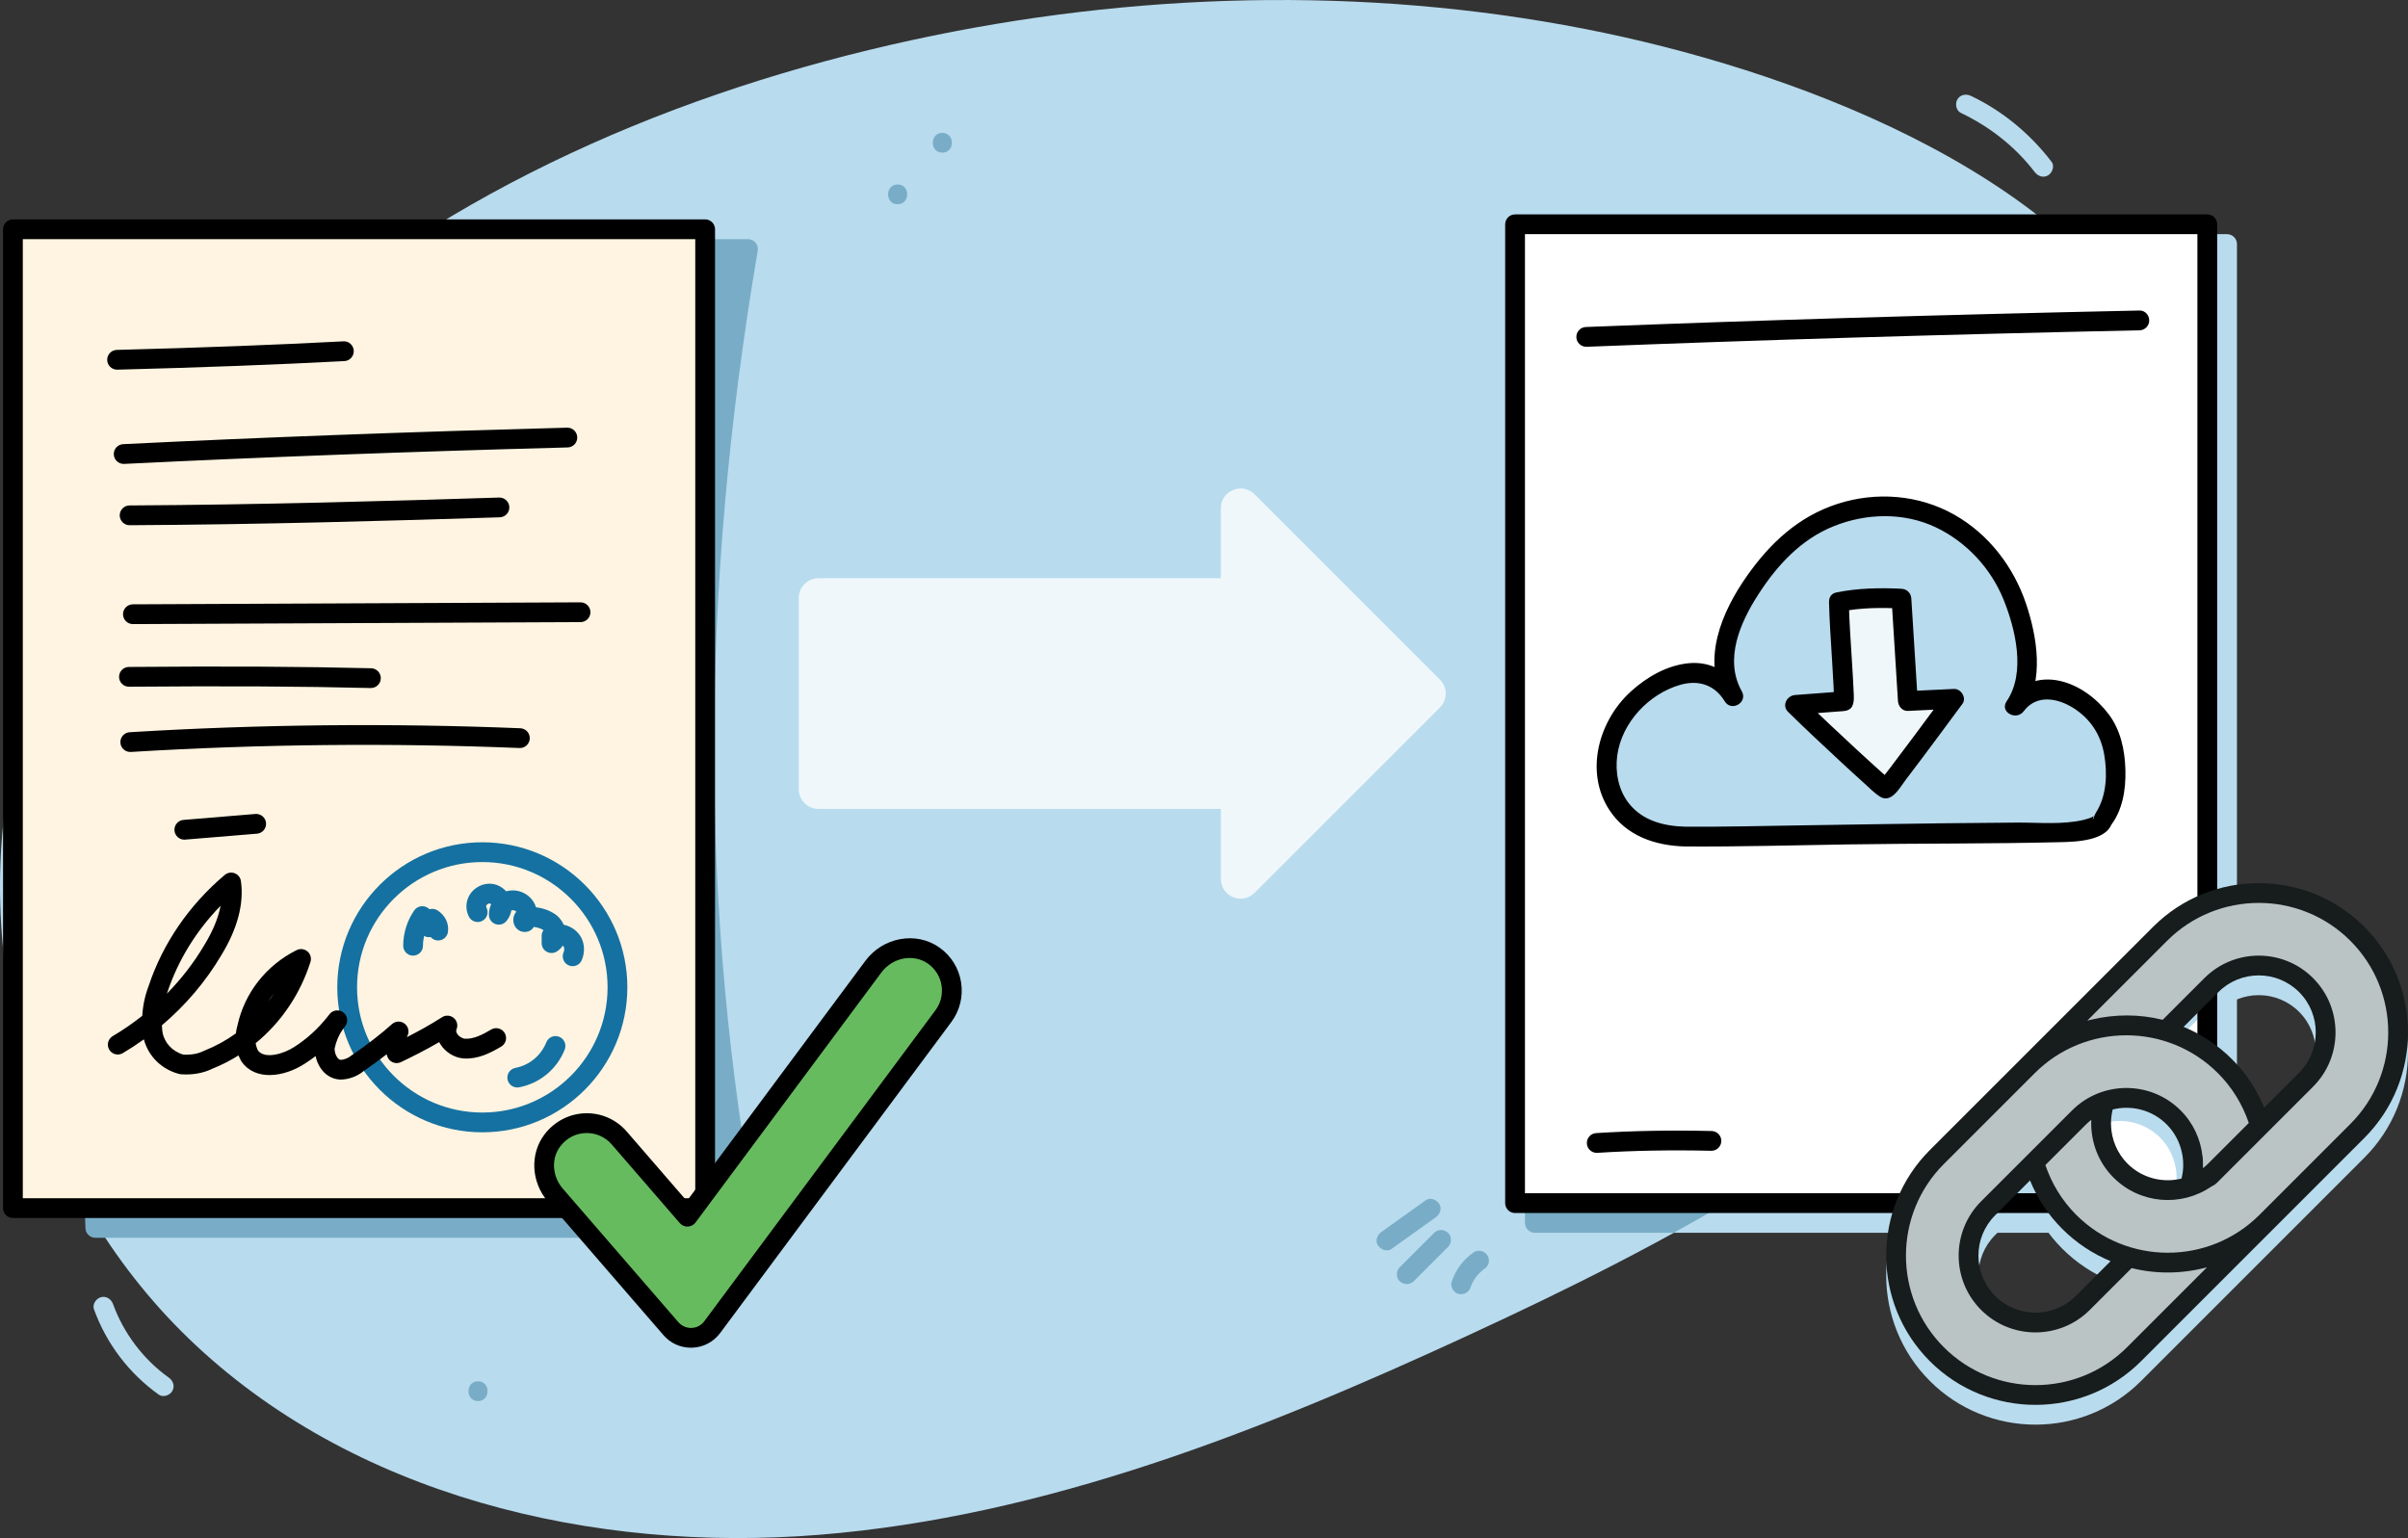
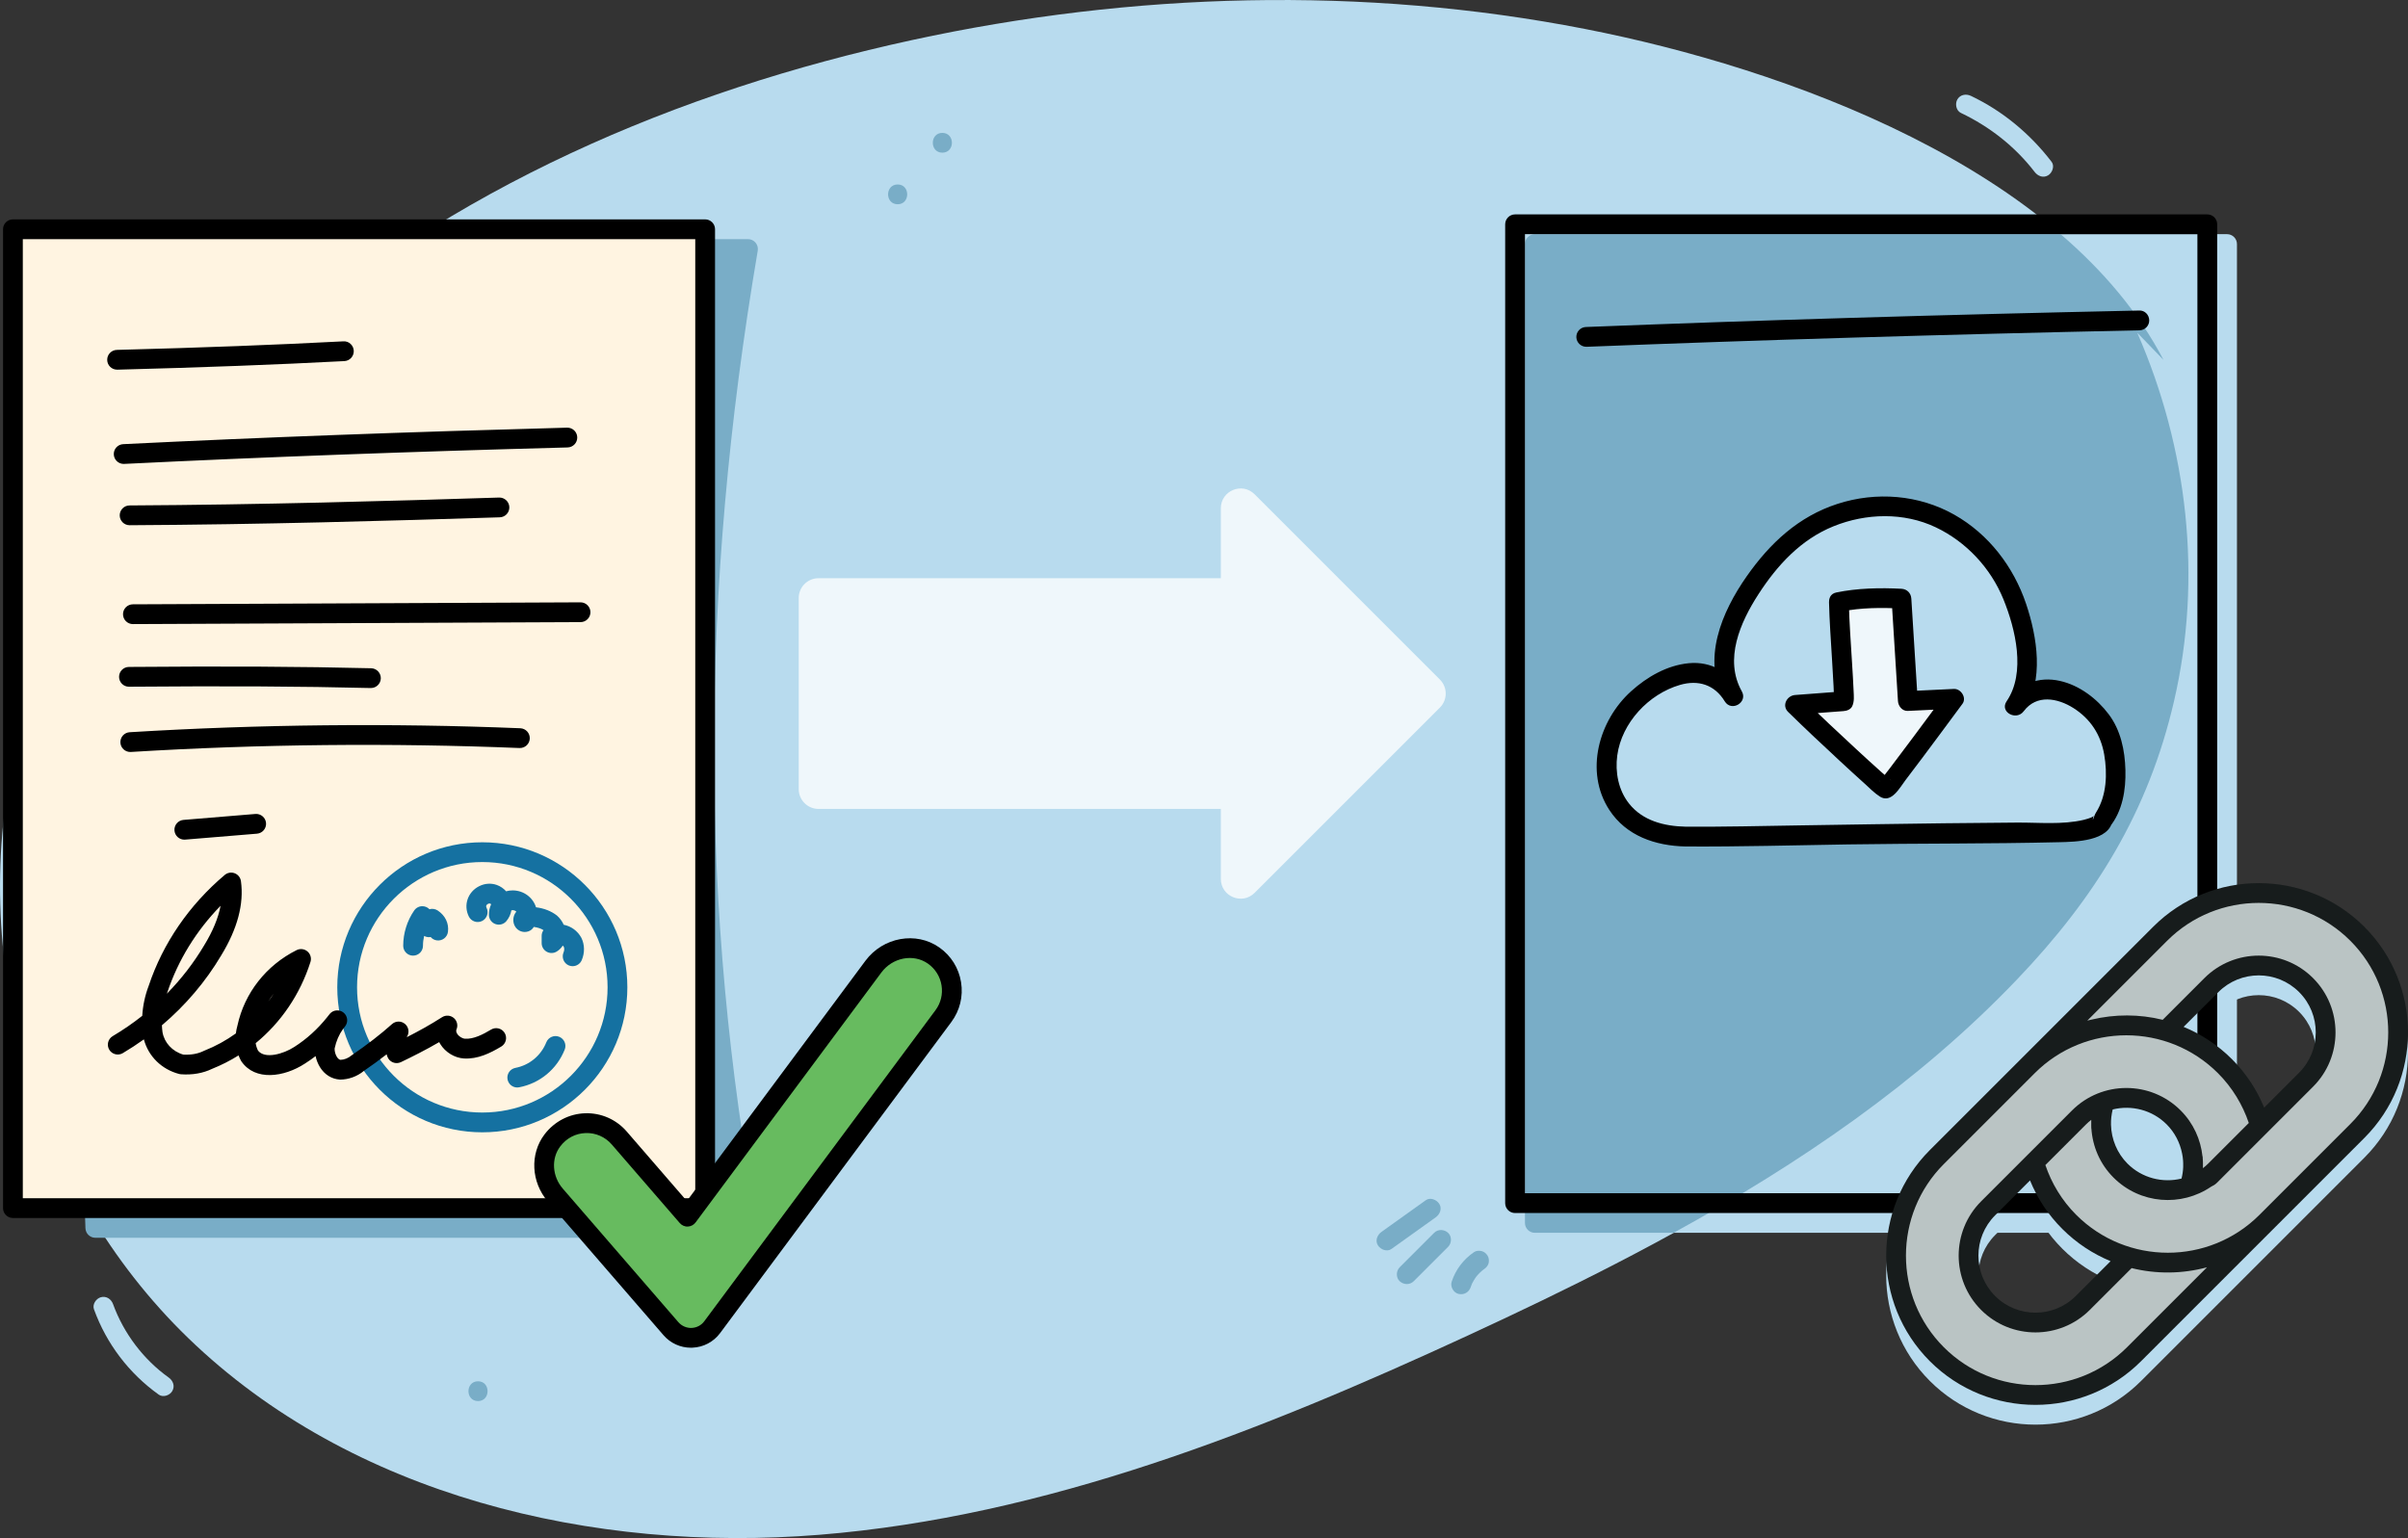
<svg xmlns="http://www.w3.org/2000/svg" viewBox="0 0 182.629 116.668">
  <rect x="0" y="0" width="182.629" height="116.668" fill="#333333" stroke="none" />
  <defs>
    <style>
      .cls-1 {
        fill: #fff;
      }

      .cls-2 {
        fill: #eff7fb;
      }

      .cls-3 {
        fill: #171c1c;
      }

      .cls-4 {
        fill: #fff4e1;
      }

      .cls-5 {
        fill: #bac4c4;
      }

      .cls-6 {
        fill: #1571a1;
      }

      .cls-7 {
        fill: #79adc7;
      }

      .cls-8 {
        fill: #b8dbee;
      }

      .cls-9 {
        fill: #67bb5f;
      }
    </style>
  </defs>
  <g id="Ebene_1" data-name="Ebene 1" />
  <g id="Ebene_2" data-name="Ebene 2">
    <g id="Ebene_1-2" data-name="Ebene 1">
      <g>
        <g id="Ebene_2-2" data-name="Ebene 2">
          <g id="Ebene_3" data-name="Ebene 3">
            <g>
              <rect class="cls-8" x="116.407" y="18.513" width="52.5" height="74.25" />
              <path class="cls-8" d="M168.907,93.513h-52.5c-.414,0-.75-.336-.75-.75V18.513c0-.414,.336-.75,.75-.75h52.5c.414,0,.75,.336,.75,.75V92.763c0,.414-.336,.75-.75,.75Zm-51.75-1.5h51V19.263h-51V92.013Z" />
            </g>
          </g>
        </g>
        <path class="cls-8" d="M164.08,27.29c-7.598-14.572-28.778-22.145-43.868-25.093-16.81-3.284-34.311-2.789-51.023,.839-17.784,3.86-35.088,11.261-48.667,23.377C11.51,34.455,4.156,44.74,1.283,56.472c-3.887,15.873,1.234,33.639,12.974,45.008,12.384,11.992,30.707,16.327,47.89,14.939s33.521-7.884,49.172-15.111c15-6.926,30.112-14.927,41.65-27.003,5.942-6.219,9.959-12.692,11.914-21.114,2.169-9.345,1.041-19.186-2.787-27.95" />
        <path class="cls-2" d="M109.208,51.549l-14.056-14.056c-.945-.945-2.561-.276-2.561,1.061v5.306h-30.513c-.828,0-1.5,.672-1.5,1.5v14.5c0,.828,.672,1.5,1.5,1.5h30.513v5.306c0,1.336,1.616,2.006,2.561,1.061l14.056-14.056c.586-.586,.586-1.536,0-2.121Z" />
        <path class="cls-7" d="M115.657,18.513V92.763c0,.414,.336,.75,.75,.75h10.527c9.513-5.232,18.531-11.356,26.035-19.209,5.942-6.219,9.959-12.692,11.914-21.114,2.169-9.345,1.041-19.186-2.787-27.95l1.983,2.05c-1.871-3.589-4.569-6.751-7.794-9.526h-39.878c-.414,0-.75,.336-.75,.75Z" />
        <path class="cls-8" d="M146.365,88.736l5.052-5.052,1.842-1.842,10.04-10.04c4.416-4.416,11.602-4.416,16.018,0,4.416,4.416,4.416,11.601-0,16.017l-4.965,4.965-1.929,1.929-10.04,10.04c-4.416,4.416-11.601,4.416-16.017,0s-4.416-11.601-0-16.017Zm19.204,.786c-.007-.089-.016-.178-.028-.266-.011-.081-.026-.161-.041-.241-.163-.838-.564-1.616-1.172-2.224-1.109-1.109-2.673-1.484-4.095-1.135-.092,.378-.139,.765-.129,1.153,.027,1.11,.47,2.172,1.252,2.954,1.109,1.109,2.675,1.484,4.098,1.134,.071-.287,.115-.579,.126-.874,.004-.096,.003-.192,0-.287-.002-.072-.005-.143-.01-.215Zm6.151-4.005l2.648-2.648c1.687-1.687,1.687-4.431,0-6.118-1.687-1.687-4.431-1.687-6.118,0l-2.64,2.64c1.334,.552,2.585,1.368,3.668,2.451,1.056,1.056,1.874,2.29,2.443,3.675Zm-15.314,9.197c-1.056-1.056-1.874-2.29-2.443-3.675l-2.648,2.648c-1.687,1.687-1.687,4.431,0,6.118,1.687,1.687,4.431,1.687,6.118,0l2.64-2.64c-1.334-.552-2.584-1.367-3.667-2.45Z" />
        <g id="Ebene_2-3" data-name="Ebene 2">
          <g id="Ebene_3-2" data-name="Ebene 3">
            <g>
              <g>
                <path class="cls-7" d="M56.73,18.89H4.73l2.5,74.25H56.73c-4.2-22.65-4.6-47.2,0-74.25Z" />
                <path class="cls-7" d="M56.73,93.89H7.23c-.404,0-.736-.321-.75-.725L3.98,18.915c-.007-.203,.069-.4,.21-.546,.141-.146,.336-.229,.539-.229H56.73c.221,0,.431,.097,.573,.266,.142,.169,.203,.392,.166,.61-4.417,25.974-4.417,50.175-.002,73.988,.041,.219-.018,.445-.161,.616s-.354,.271-.577,.271Zm-48.775-1.5H55.83c-4.236-23.435-4.232-47.253,.013-72.75H5.506l2.449,72.75Z" />
              </g>
              <g>
                <rect class="cls-4" x=".98" y="17.39" width="52.5" height="74.25" />
                <path d="M53.48,92.39H.98c-.414,0-.75-.336-.75-.75V17.39c0-.414,.336-.75,.75-.75H53.48c.414,0,.75,.336,.75,.75V91.64c0,.414-.336,.75-.75,.75Zm-51.75-1.5H52.73V18.14H1.73V90.89Z" />
              </g>
              <path class="cls-6" d="M36.58,85.89c-6.065,0-11-4.935-11-11s4.935-11,11-11,11,4.935,11,11-4.935,11-11,11Zm0-20.5c-5.238,0-9.5,4.262-9.5,9.5s4.262,9.5,9.5,9.5,9.5-4.262,9.5-9.5-4.262-9.5-9.5-9.5Z" />
              <path d="M25.78,81.89c-.636-.041-1.169-.384-1.514-.944-.155-.252-.268-.539-.331-.836-.26,.2-.528,.388-.803,.563-1.606,1.048-3.782,1.335-4.818-.155-.016-.023-.031-.048-.044-.073-.068-.126-.127-.256-.178-.388-.633,.396-1.303,.737-2.006,1.018-.679,.332-1.495,.476-2.359,.413-.046-.003-.091-.011-.136-.022-1.336-.348-2.337-1.34-2.679-2.626-.516,.37-1.049,.719-1.599,1.045-.355,.211-.816,.094-1.028-.262-.211-.356-.094-.816,.262-1.028,.785-.465,1.534-.981,2.242-1.541,.046-.781,.211-1.55,.49-2.281,1.071-3.214,3.069-6.132,5.768-8.406,.209-.176,.498-.224,.752-.127,.255,.098,.437,.326,.474,.597,.24,1.726-.266,3.626-1.503,5.645-1.177,1.983-2.701,3.774-4.491,5.291,.007,.174,.022,.348,.045,.521,.14,.802,.745,1.461,1.581,1.703,.583,.031,1.114-.064,1.541-.277,.019-.01,.039-.018,.059-.026,.853-.339,1.652-.778,2.384-1.305,.023-.201,.064-.403,.121-.604,.533-2.458,2.172-4.558,4.486-5.715,.27-.134,.594-.095,.823,.101,.229,.196,.318,.51,.227,.798-.786,2.466-2.238,4.591-4.155,6.159,.03,.2,.091,.39,.18,.566,.508,.656,1.914,.265,2.751-.281,.931-.593,1.768-1.352,2.497-2.262,.06-.082,.122-.161,.187-.239,.26-.314,.725-.361,1.043-.107,.319,.254,.376,.717,.129,1.041-.055,.072-.11,.143-.166,.213-.302,.419-.516,.915-.634,1.477-.005,.212,.058,.448,.167,.625,.051,.083,.156,.224,.286,.232,.252-.002,.583-.124,.812-.321,.021-.018,.043-.034,.066-.05,1.138-.777,2.155-1.563,3.022-2.339,.276-.248,.692-.255,.978-.019,.286,.236,.356,.646,.166,.964l-.029,.051c.845-.429,1.759-.928,2.682-1.519,.278-.178,.64-.153,.892,.061,.251,.215,.332,.568,.2,.871-.04,.091-.022,.198,.051,.319,.127,.208,.382,.368,.605,.381,.642,.037,1.332-.311,1.971-.694,.354-.213,.816-.098,1.029,.257,.213,.355,.098,.816-.257,1.029-.845,.507-1.785,.966-2.83,.906-.709-.042-1.414-.471-1.796-1.095-.03-.048-.057-.097-.082-.146-1.038,.604-2.031,1.099-2.902,1.518-.191,.092-.413,.099-.608,.019-.196-.08-.35-.239-.422-.439-.021-.057-.039-.114-.056-.172-.542,.423-1.122,.845-1.734,1.264-.5,.415-1.155,.652-1.804,.652Zm-5.019-6.517c-.149,.191-.288,.39-.416,.596,.145-.194,.283-.392,.416-.596Zm-4.03-6.668c-1.842,1.885-3.225,4.128-4.04,6.572-.013,.034-.025,.068-.038,.102,1.091-1.112,2.044-2.345,2.832-3.671,.652-1.064,1.067-2.067,1.246-3.002Z" />
              <path d="M8.88,28.04c-.405,0-.739-.323-.749-.73-.011-.414,.316-.759,.73-.769,6.464-.168,12.084-.381,17.18-.649,.417-.029,.767,.296,.789,.709,.021,.414-.296,.767-.709,.789-5.109,.269-10.742,.482-17.22,.651l-.02,0Z" />
              <path d="M9.38,35.19c-.397,0-.729-.312-.749-.713-.021-.414,.298-.766,.712-.786,10.576-.52,21.588-.928,33.667-1.251,.413-.011,.759,.316,.77,.73,.011,.414-.315,.759-.729,.77-12.067,.322-23.069,.73-33.633,1.249l-.037,.001Z" />
              <path d="M9.83,39.84c-.413,0-.748-.333-.75-.746-.002-.414,.332-.752,.746-.754,9.874-.053,19.71-.333,28.03-.599,.404-.012,.761,.311,.773,.726,.013,.414-.312,.76-.726,.773-8.33,.267-18.179,.547-28.07,.6h-.004Z" />
              <path d="M10.08,47.34c-.413,0-.748-.334-.75-.747-.002-.414,.333-.751,.747-.753l33.95-.15h.003c.413,0,.748,.334,.75,.747,.002,.414-.333,.751-.747,.753l-33.95,.15h-.003Z" />
              <path d="M28.131,52.19l-.019-0c-5.273-.13-10.926-.16-18.325-.1h-.006c-.412,0-.747-.332-.75-.744-.003-.414,.33-.753,.744-.756,7.417-.061,13.084-.03,18.375,.1,.414,.01,.741,.354,.731,.768-.01,.408-.344,.731-.75,.731Z" />
              <path d="M9.88,57.04c-.394,0-.724-.306-.748-.704-.025-.414,.29-.769,.703-.794,9.831-.599,19.799-.7,29.625-.301,.414,.017,.736,.366,.719,.78-.017,.414-.361,.735-.78,.719-9.778-.397-19.694-.297-29.474,.299-.015,.001-.031,.001-.046,.001Z" />
              <path d="M13.979,63.69c-.386,0-.714-.296-.747-.688-.034-.413,.273-.775,.686-.809l5.45-.45c.409-.034,.775,.272,.809,.686,.034,.413-.273,.775-.686,.809l-5.45,.45c-.021,.002-.042,.002-.062,.002Z" />
              <path class="cls-6" d="M31.33,72.49c-.414,0-.75-.336-.75-.75,0-.95,.296-1.901,.834-2.677,.146-.21,.385-.333,.645-.323,.196,.007,.379,.091,.513,.229,.209-.061,.439-.028,.625,.096,.575,.384,.859,.973,.778,1.617-.052,.411-.426,.703-.838,.651-.192-.024-.358-.119-.475-.256-.074,.013-.15,.015-.226,.005-.095-.012-.186-.042-.268-.087-.058,.243-.088,.493-.088,.743,0,.414-.336,.75-.75,.75Z" />
              <path class="cls-6" d="M43.43,73.29c-.099,0-.199-.02-.295-.061-.381-.163-.557-.604-.394-.985,.072-.169,.061-.335,.019-.419-.019-.035-.046-.068-.079-.097-.117,.185-.274,.34-.465,.455-.231,.139-.52,.143-.755,.009-.235-.133-.38-.382-.38-.653v-.55c0-.159,.05-.31,.139-.434-.183-.119-.44-.205-.737-.244-.091,.16-.238,.281-.414,.339-.378,.126-.788-.023-.998-.362-.218-.352-.177-.83,.089-1.136-.091-.1-.26-.138-.375-.097-.051,.296-.179,.575-.378,.814-.203,.243-.534,.332-.832,.225-.297-.108-.495-.39-.495-.705,0-.289,.061-.56,.171-.801-.021-.019-.048-.038-.076-.048-.047-.016-.101-.01-.16,.02-.068,.034-.116,.082-.134,.134-.017,.047-.01,.101,.02,.16,.185,.371,.035,.821-.335,1.006-.371,.185-.821,.035-1.006-.335-.429-.858-.084-1.872,.786-2.306,.424-.212,.896-.245,1.328-.093,.275,.097,.518,.263,.712,.482,.157-.045,.323-.068,.496-.068,.835,0,1.542,.541,1.771,1.281,.612,.076,1.154,.289,1.589,.626,.226,.2,.399,.441,.513,.699,.549,.109,1.045,.453,1.335,.984,.261,.522,.268,1.15,.031,1.704-.122,.284-.399,.455-.69,.455Z" />
              <path class="cls-6" d="M39.229,82.49c-.353,0-.666-.25-.735-.609-.079-.407,.188-.8,.595-.878,1.064-.205,1.941-.931,2.346-1.942,.154-.384,.591-.571,.975-.418,.385,.154,.572,.59,.418,.975-.595,1.488-1.887,2.557-3.455,2.858-.048,.009-.096,.014-.143,.014Z" />
            </g>
          </g>
        </g>
        <g id="Ebene_2-4" data-name="Ebene 2">
          <g id="Ebene_3-3" data-name="Ebene 3">
            <g>
-               <rect class="cls-1" x="114.907" y="17.013" width="52.5" height="74.25" />
              <g>
                <path class="cls-8" d="M127.834,63.457c-.706-.011-1.409-.066-2.086-.256-3.679-1.033-4.645-4.709-3.326-7.821,1.276-3.009,6.693-6.562,9.035-2.561-2.078-3.55,.916-8.051,3.194-10.67,2.638-3.033,7.069-4.473,10.965-3.391,2.945,.818,5.408,3.033,6.732,5.764,1.133,2.336,2.127,6.757,.492,9.047,1.985-2.778,5.759-.543,6.95,1.771,.873,1.696,1,5.323-.308,6.846,0,0-.097,.951-3.749,.951-8.957,0-23.088,.323-26.866,.314-.343-.001-.688,.011-1.032,.006Z" />
                <path d="M127.834,62.707c-1.609-.036-3.243-.439-4.286-1.757-.806-1.018-1.063-2.386-.89-3.653,.337-2.472,2.374-4.65,4.754-5.344,1.393-.406,2.63-.016,3.397,1.245,.502,.824,1.769,.087,1.295-.757-1.363-2.428-.115-5.239,1.259-7.364,1.427-2.207,3.225-4.163,5.707-5.162,2.457-.989,5.316-1.069,7.735,.079,2.316,1.099,4.171,3.087,5.139,5.46,.911,2.234,1.723,5.575,.245,7.738-.553,.81,.729,1.513,1.295,.757,.971-1.296,2.56-1.008,3.774-.239,1.291,.818,2.071,2.025,2.33,3.518,.252,1.455,.19,3.13-.619,4.402-.119,.187-.152,.369-.241,.557-.01,.021,.038-.272,.021-.174,.014-.08,.084-.152,.061-.133-.074,.064-.099,.077-.004,.011-.066,.046-.138,.09-.212,.123-.1,.045-.357,.127-.564,.176-1.613,.381-3.395,.196-5.042,.206-1.849,.011-3.698,.029-5.547,.052-3.634,.044-7.269,.103-10.903,.16-2.901,.046-5.805,.117-8.707,.1-.965-.006-.966,1.494,0,1.5,4.113,.025,8.23-.093,12.342-.157,5.335-.083,10.679-.039,16.012-.168,1.177-.029,3.83-.059,4.042-1.696l-.22,.53c.973-1.194,1.229-2.802,1.19-4.307-.039-1.494-.354-3.017-1.266-4.23-.895-1.19-2.22-2.196-3.692-2.529-1.632-.37-3.059,.216-4.051,1.54l1.295,.757c1.576-2.307,1.014-5.672,.18-8.147-.949-2.816-2.836-5.286-5.443-6.759-2.688-1.519-5.923-1.77-8.85-.825-2.965,.957-5.124,2.976-6.884,5.481-1.906,2.713-3.456,6.337-1.68,9.501l1.295-.757c-.871-1.43-2.312-2.299-4.015-2.136-1.655,.159-3.172,1.036-4.387,2.135-2.434,2.201-3.539,6.073-1.65,8.986,1.288,1.986,3.506,2.73,5.781,2.781,.966,.022,.965-1.478,0-1.5Z" />
              </g>
              <g>
                <path class="cls-2" d="M139.467,45.665c.046,2.094,.467,7.394,.361,7.525l-3.685,.279c2.115,2.078,6.765,6.382,6.894,6.361,.138-.022,5.152-6.822,5.152-6.822l-3.494,.167-.486-7.764c-1.085-.066-3.68,.02-4.742,.254" />
                <path d="M138.717,45.665c.035,1.45,.14,2.9,.228,4.348,.041,.675,.084,1.351,.117,2.026,.012,.247,.026,.495,.03,.743,.005,.313-.126,.488,.088,.029l.648-.371-3.685,.279c-.623,.047-1.021,.799-.53,1.28,1.3,1.275,2.629,2.521,3.965,3.758,.608,.563,1.217,1.124,1.834,1.677,.367,.33,.736,.715,1.153,.984,.878,.567,1.519-.677,1.956-1.247,.853-1.115,1.691-2.243,2.529-3.37,.597-.804,1.194-1.608,1.788-2.414,.337-.457-.116-1.154-.648-1.129l-3.494,.167,.75,.75-.486-7.764c-.026-.422-.323-.727-.75-.75-1.618-.087-3.35-.048-4.941,.281-.945,.195-.545,1.642,.399,1.446,1.453-.3,3.065-.307,4.542-.227l-.75-.75,.486,7.764c.024,.39,.324,.77,.75,.75l3.494-.167-.648-1.129c-.814,1.103-1.63,2.204-2.45,3.302-.581,.779-1.163,1.556-1.751,2.329-.208,.273-.316,.417-.527,.682-.061,.077-.134,.152-.189,.233-.085,.125-.199,.118,.034,.006l.578-.076c.158,.029,.12,.022,.189,.096-.056-.06-.133-.11-.195-.162-.201-.17-.398-.346-.594-.521-.634-.566-1.26-1.141-1.884-1.718-1.375-1.271-2.742-2.552-4.079-3.863l-.53,1.28,3.685-.279c.249-.019,.533-.125,.648-.371,.17-.363,.12-.777,.104-1.167-.029-.697-.073-1.393-.116-2.088-.094-1.548-.209-3.097-.247-4.648-.023-.964-1.523-.967-1.5,0h0Z" />
              </g>
              <path class="cls-8" d="M152.976,91.025l.486-.486c.068,.167,.152,.324,.228,.486h13.455v-11.028c-.648-.441-1.328-.813-2.036-1.105l2.036-2.036v-8.248c-1.588,.54-3.082,1.43-4.346,2.694l-10.04,10.04-1.842,1.842-5.052,5.052c-.841,.841-1.52,1.784-2.041,2.788h9.152Zm6.756-5.868c1.422-.349,2.986,.027,4.095,1.135,.608,.608,1.009,1.387,1.172,2.224,.016,.08,.03,.16,.041,.241,.012,.088,.021,.177,.028,.266,.005,.072,.008,.143,.01,.215,.002,.095,.004,.191-0,.287-.012,.294-.055,.587-.126,.874-1.423,.35-2.988-.025-4.098-1.134-.782-.782-1.225-1.844-1.252-2.954-.009-.388,.038-.775,.129-1.153Z" />
              <path d="M167.407,92.013h-52.5c-.414,0-.75-.336-.75-.75V17.013c0-.414,.336-.75,.75-.75h52.5c.414,0,.75,.336,.75,.75V91.263c0,.414-.336,.75-.75,.75Zm-51.75-1.5h51V17.763h-51V90.513Z" />
            </g>
          </g>
        </g>
        <path d="M120.304,26.304c-.4,0-.733-.317-.749-.72-.016-.414,.306-.763,.72-.779,13.182-.519,26.908-.928,41.962-1.25,.417-.028,.757,.319,.766,.734s-.32,.757-.734,.766c-15.045,.322-28.763,.731-41.936,1.25l-.03,0Z" />
-         <path d="M121.1,87.448c-.393,0-.723-.305-.748-.702-.026-.413,.288-.77,.701-.796,2.771-.176,5.637-.229,8.762-.158,.414,.009,.743,.352,.733,.766-.009,.408-.343,.733-.75,.733l-.017-0c-3.083-.068-5.906-.017-8.633,.156-.017,.001-.033,.001-.048,.001Z" />
        <g>
          <path class="cls-9" d="M50.886,100.785l-8.767-10.132c-1.012-1.169-1.161-2.915-.227-4.147,1.3-1.714,3.744-1.721,5.071-.189l5.163,5.967c.007,.008,.018,.007,.024-.001l14.092-18.962c1.066-1.435,3.106-1.87,4.567-.841,1.5,1.056,1.827,3.134,.739,4.597l-17.532,23.591c-.766,1.031-2.291,1.088-3.131,.116Z" />
          <path d="M52.403,102.23c-.802,0-1.557-.344-2.084-.954h0l-8.767-10.132c-1.271-1.47-1.379-3.611-.257-5.091,.746-.982,1.868-1.568,3.079-1.607,1.207-.041,2.362,.464,3.156,1.381l4.564,5.275,13.545-18.227c1.333-1.792,3.845-2.243,5.601-1.007,.891,.627,1.477,1.564,1.649,2.638,.172,1.074-.09,2.146-.739,3.02l-17.532,23.59c-.502,.675-1.272,1.08-2.112,1.111-.035,.001-.069,.002-.104,.002Zm-.95-1.935c.251,.29,.624,.448,.998,.434,.384-.014,.735-.199,.964-.507l17.532-23.59c.405-.546,.569-1.216,.461-1.887-.107-.671-.474-1.257-1.031-1.65-1.099-.773-2.683-.47-3.534,.675l-14.092,18.962c-.135,.181-.356,.299-.582,.308-.232,.015-.461-.091-.611-.263l-5.164-5.968c-.496-.573-1.222-.889-1.973-.863-.769,.025-1.455,.385-1.932,1.015-.697,.919-.615,2.266,.196,3.203l8.767,10.132Z" />
        </g>
        <g>
          <path class="cls-5" d="M146.896,102.723c4.124,4.124,10.833,4.124,14.957,0l6.776-6.776c.24-.24,.289-.612,.119-.906-.033-.057-.073-.109-.119-.155-.186-.186-.462-.265-.726-.194-1.33,.36-2.387,.07-3.724-.298-.319-.088-.65-.178-.998-.265-.255-.063-.525,.012-.711,.198l-4.506,4.506c-1.979,1.979-5.199,1.979-7.178,0-1.979-1.979-1.979-5.2-0-7.179l6.894-6.894c1.979-1.979,5.2-1.979,7.179,0,1.01,1.01,1.546,2.417,1.47,3.859-.011,.217,.071,.422,.219,.57,.064,.064,.139,.117,.225,.155,.284,.127,.616,.065,.836-.155l3.479-3.479c.202-.202,.272-.501,.18-.771-.528-1.555-1.375-2.923-2.52-4.067-4.124-4.124-10.833-4.124-14.957,0l-6.894,6.894c-4.124,4.124-4.124,10.833,0,14.957Z" />
          <path class="cls-5" d="M156.936,92.683c4.124,4.124,10.833,4.124,14.957-0l6.894-6.894c4.124-4.124,4.124-10.833,0-14.957s-10.833-4.124-14.957,0l-5.758,5.758c-.24,.24-.289,.612-.119,.906,.033,.057,.073,.109,.119,.155,.186,.186,.462,.265,.726,.194,1.745-.472,3.592-.492,5.342-.057,.255,.064,.525-.012,.711-.197l2.868-2.868c1.979-1.979,5.2-1.979,7.179,0,1.979,1.979,1.979,5.199-0,7.179l-6.894,6.894c-1.979,1.979-5.2,1.979-7.179,0-1.011-1.011-1.546-2.417-1.47-3.859,.011-.217-.071-.422-.219-.57-.064-.064-.139-.117-.225-.155-.284-.127-.616-.065-.836,.155l-3.479,3.479c-.202,.202-.272,.501-.18,.771,.528,1.555,1.376,2.923,2.52,4.068Z" />
          <path class="cls-3" d="M179.317,70.302c4.416,4.416,4.416,11.601-0,16.017l-4.965,4.965-1.929,1.929-10.04,10.04c-4.416,4.416-11.601,4.416-16.017,0s-4.416-11.601-0-16.017l5.052-5.052,1.842-1.842,10.04-10.04c4.416-4.416,11.602-4.416,16.018,0Zm-13.708,7.59c1.334,.552,2.585,1.368,3.668,2.451,1.056,1.056,1.874,2.29,2.443,3.675l2.648-2.648c1.687-1.687,1.687-4.431,0-6.118-1.687-1.687-4.431-1.687-6.118,0l-2.64,2.64Zm-5.537,17.773c-1.334-.552-2.584-1.367-3.667-2.45-1.056-1.056-1.875-2.29-2.443-3.675l-2.648,2.648c-1.687,1.687-1.687,4.431,0,6.118,1.687,1.687,4.431,1.687,6.118,0l2.64-2.64Zm-12.647-7.367c-3.831,3.831-3.831,10.065,0,13.896s10.065,3.831,13.896,0l6.065-6.065c-1.869,.505-3.841,.527-5.718,.061l-3.175,3.175c-2.272,2.272-5.968,2.272-8.239,0-2.272-2.272-2.272-5.968-0-8.239l6.894-6.894c2.272-2.272,5.968-2.272,8.239,0,.973,.973,1.518,2.208,1.655,3.48l.012,.012c.008,.076,.007,.152,.012,.228,.005,.067,.009,.134,.011,.202,.005,.139,.004,.277-.001,.416-.001,.014-0,.028-0,.042,.137-.107,.27-.221,.396-.346l3.083-3.083c-.469-1.38-1.241-2.679-2.34-3.778-3.831-3.831-10.065-3.831-13.896,0l-6.894,6.894Zm12.807-4.14c-.092,.378-.139,.765-.129,1.153,.027,1.11,.47,2.172,1.252,2.954,1.109,1.109,2.675,1.484,4.098,1.134,.071-.287,.115-.579,.126-.874,.004-.096,.003-.192,0-.287-.002-.072-.005-.143-.01-.215-.007-.089-.016-.178-.028-.266-.011-.081-.026-.161-.041-.241-.163-.838-.564-1.616-1.172-2.224-1.109-1.109-2.673-1.484-4.095-1.135Zm-1.601-6.817c1.771-.423,3.624-.423,5.393,.016l3.165-3.165c2.272-2.272,5.968-2.272,8.239,0,2.272,2.272,2.272,5.968-0,8.239l-3.811,3.811-3.083,3.083-.396,.396c-.128,.128-.279,.218-.437,.291-2.267,1.551-5.394,1.325-7.406-.687-1.035-1.035-1.589-2.365-1.679-3.721l-.006-.006c-.001-.022-0-.045-.002-.067-.003-.047-.002-.095-.003-.142-.004-.141-.005-.281,.001-.422,0-.007,0-.014,0-.022-.137,.107-.27,.221-.396,.346l-3.083,3.083c.469,1.38,1.241,2.68,2.34,3.778,3.831,3.831,10.065,3.831,13.896-0l6.894-6.894c3.831-3.831,3.831-10.065,0-13.896s-10.065-3.831-13.896,0l-6.055,6.055c.076-.021,.154-.036,.231-.055,.032-.008,.063-.015,.095-.022Z" />
        </g>
        <path class="cls-7" d="M68.08,15.493c.965,0,.967-1.5,0-1.5-.965,0-.967,1.5,0,1.5h0Z" />
        <path class="cls-7" d="M71.471,11.58c.965,0,.967-1.5,0-1.5-.965,0-.967,1.5,0,1.5h0Z" />
        <path class="cls-7" d="M108.131,91.045l-3.355,2.398c-.318,.228-.502,.664-.269,1.026,.204,.316,.685,.513,1.026,.269l3.355-2.398c.318-.228,.502-.664,.269-1.026-.204-.316-.685-.513-1.026-.269h0Z" />
        <path class="cls-7" d="M108.767,93.517l-2.609,2.609c-.278,.278-.298,.787,0,1.061,.299,.275,.764,.296,1.061,0l2.609-2.609c.278-.278,.298-.787,0-1.061-.299-.275-.764-.296-1.061,0h0Z" />
        <path class="cls-7" d="M111.796,94.977c-.803,.548-1.395,1.324-1.698,2.249-.123,.373,.142,.836,.524,.923,.413,.094,.791-.124,.923-.524,.029-.09,.062-.178,.098-.265l-.076,.179c.118-.279,.271-.54,.455-.781l-.117,.152c.186-.239,.4-.453,.639-.639l-.152,.117c.053-.04,.106-.079,.161-.116,.163-.111,.291-.253,.345-.448,.049-.18,.027-.419-.076-.578-.103-.16-.257-.301-.448-.345-.189-.043-.412-.038-.578,.076h0Z" />
        <path class="cls-7" d="M36.254,106.276c.965,0,.967-1.5,0-1.5-.965,0-.967,1.5,0,1.5h0Z" />
        <path class="cls-8" d="M155.6,12.276c-1.626-2.12-3.704-3.854-6.122-5.004-.366-.174-.81-.101-1.026,.269-.191,.327-.098,.851,.269,1.026,2.172,1.033,4.116,2.553,5.584,4.466,.246,.321,.645,.492,1.026,.269,.316-.185,.517-.703,.269-1.026h0Z" />
        <path class="cls-8" d="M7.129,99.322c.948,2.611,2.651,4.85,4.91,6.466,.33,.236,.835,.058,1.026-.269,.221-.377,.061-.79-.269-1.026-1.92-1.373-3.419-3.36-4.221-5.57-.138-.381-.51-.637-.923-.524-.367,.101-.663,.54-.524,.923h0Z" />
      </g>
    </g>
  </g>
</svg>